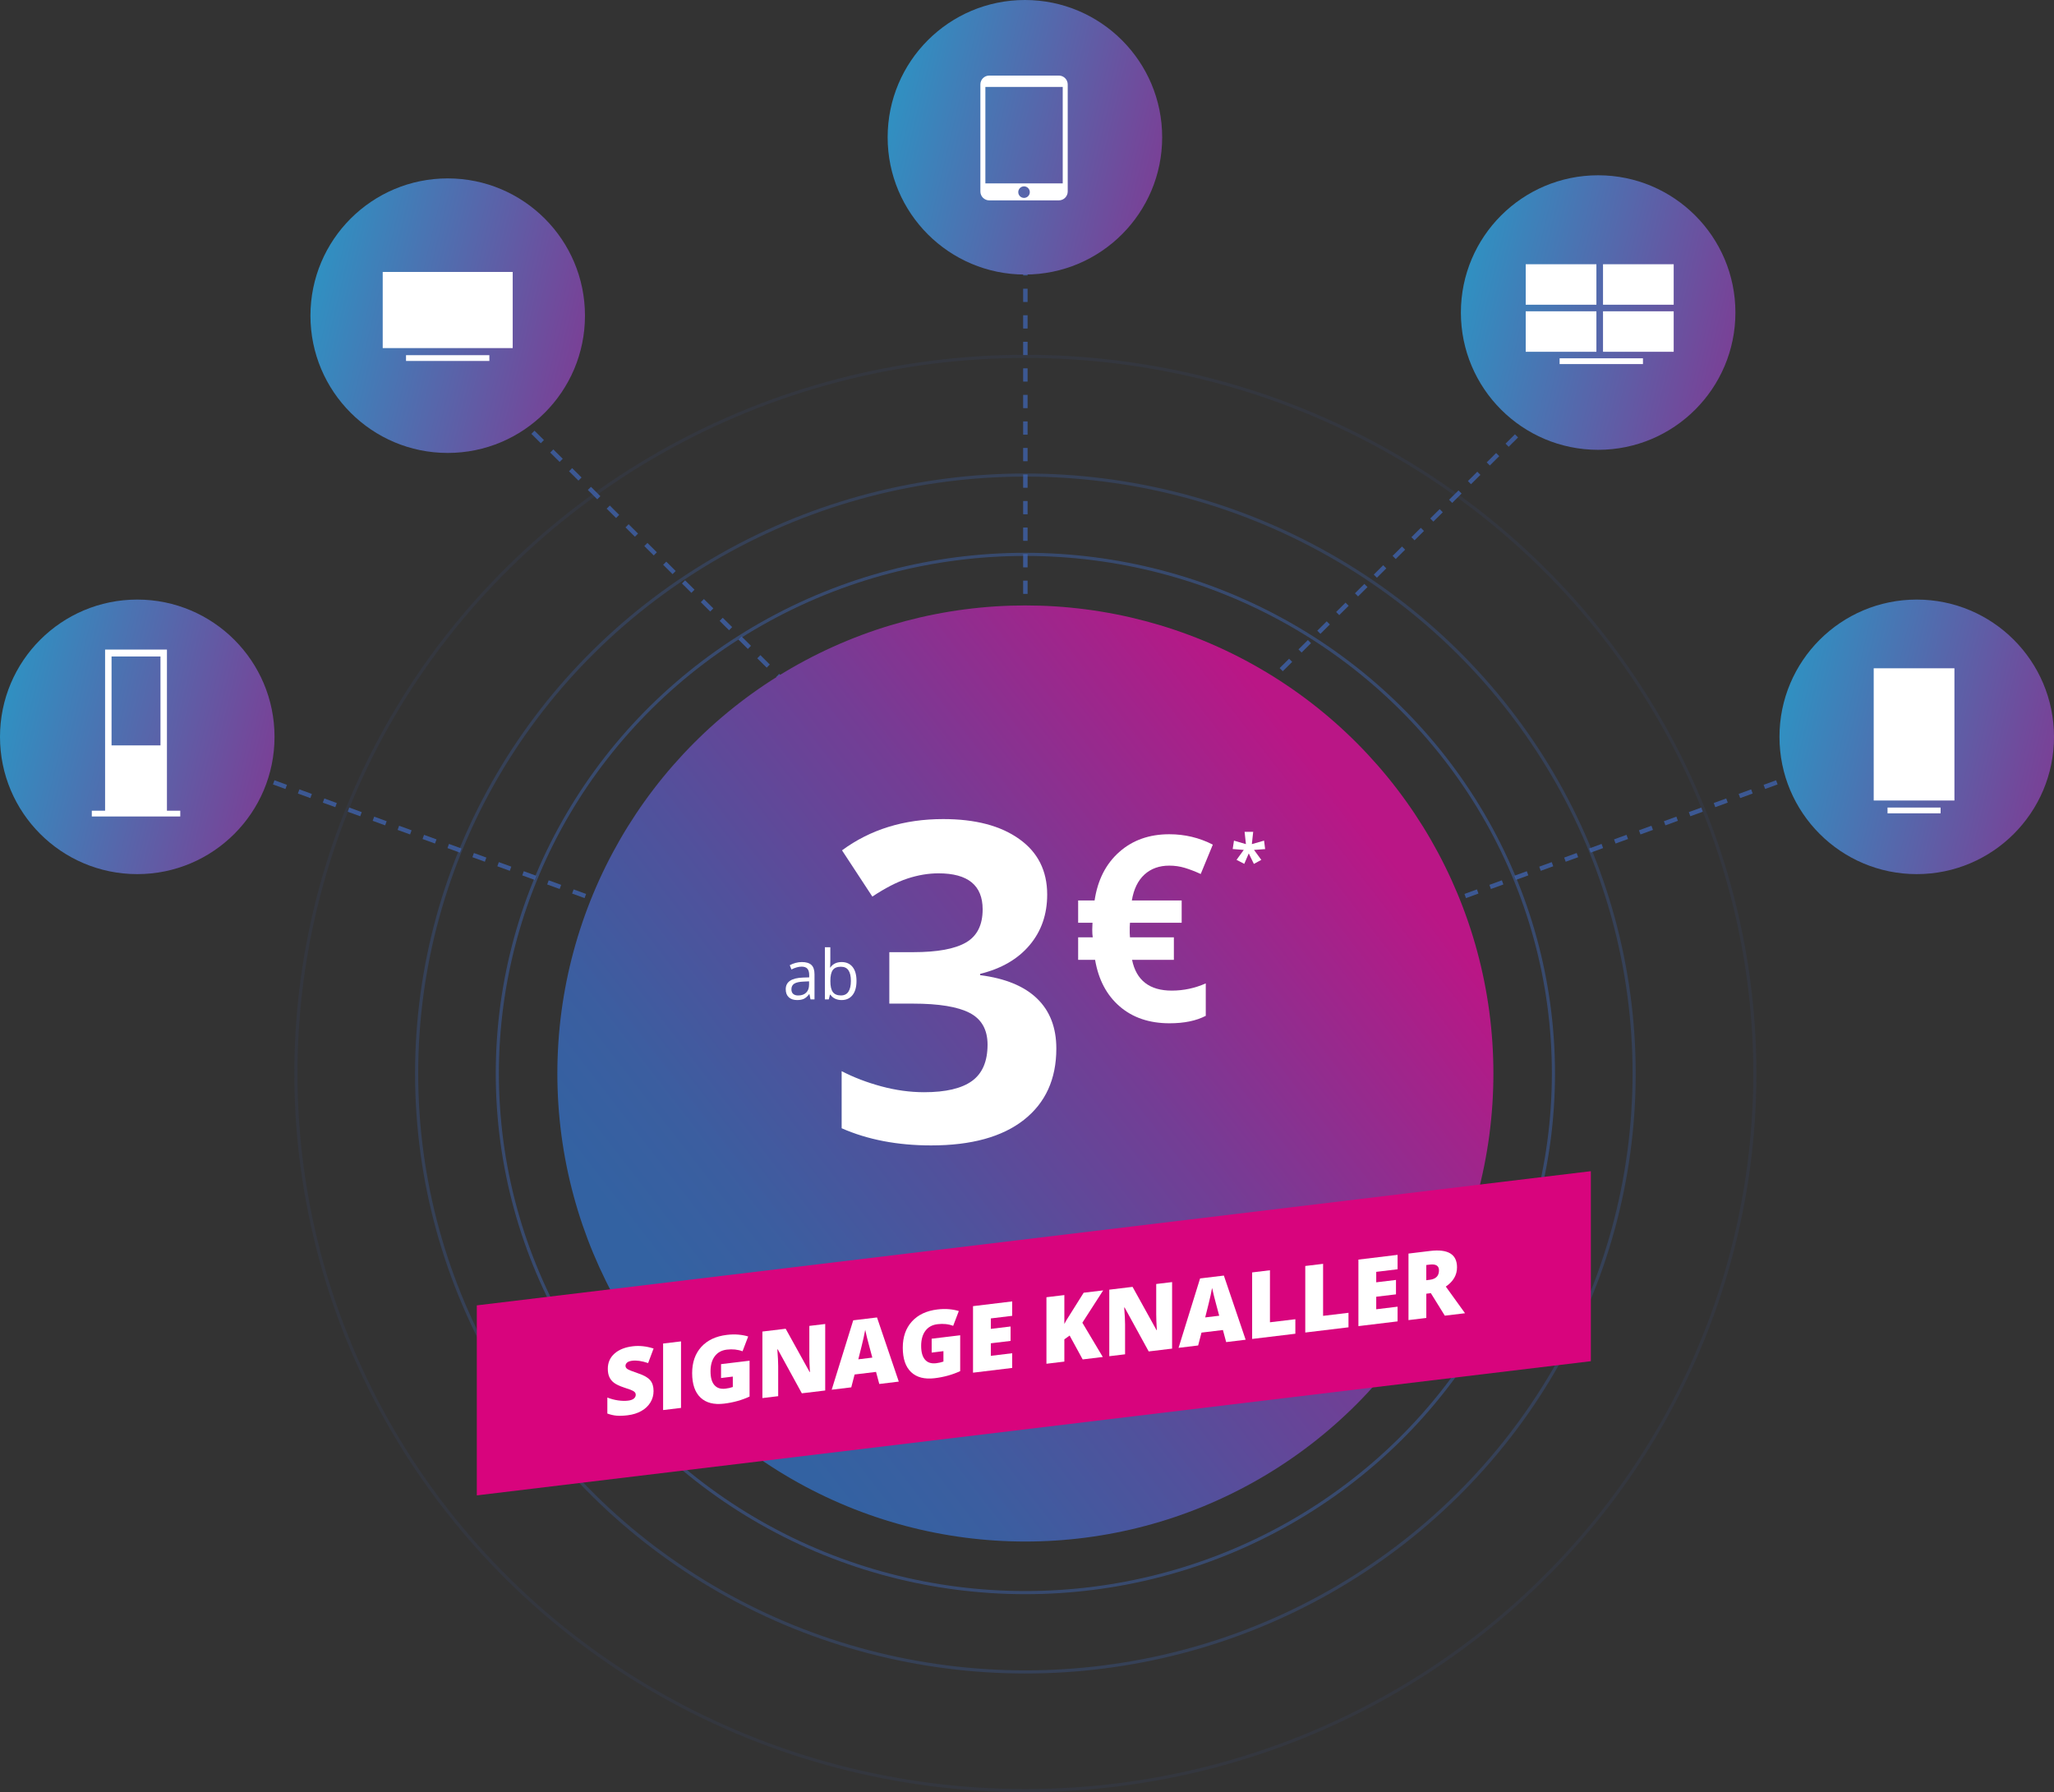
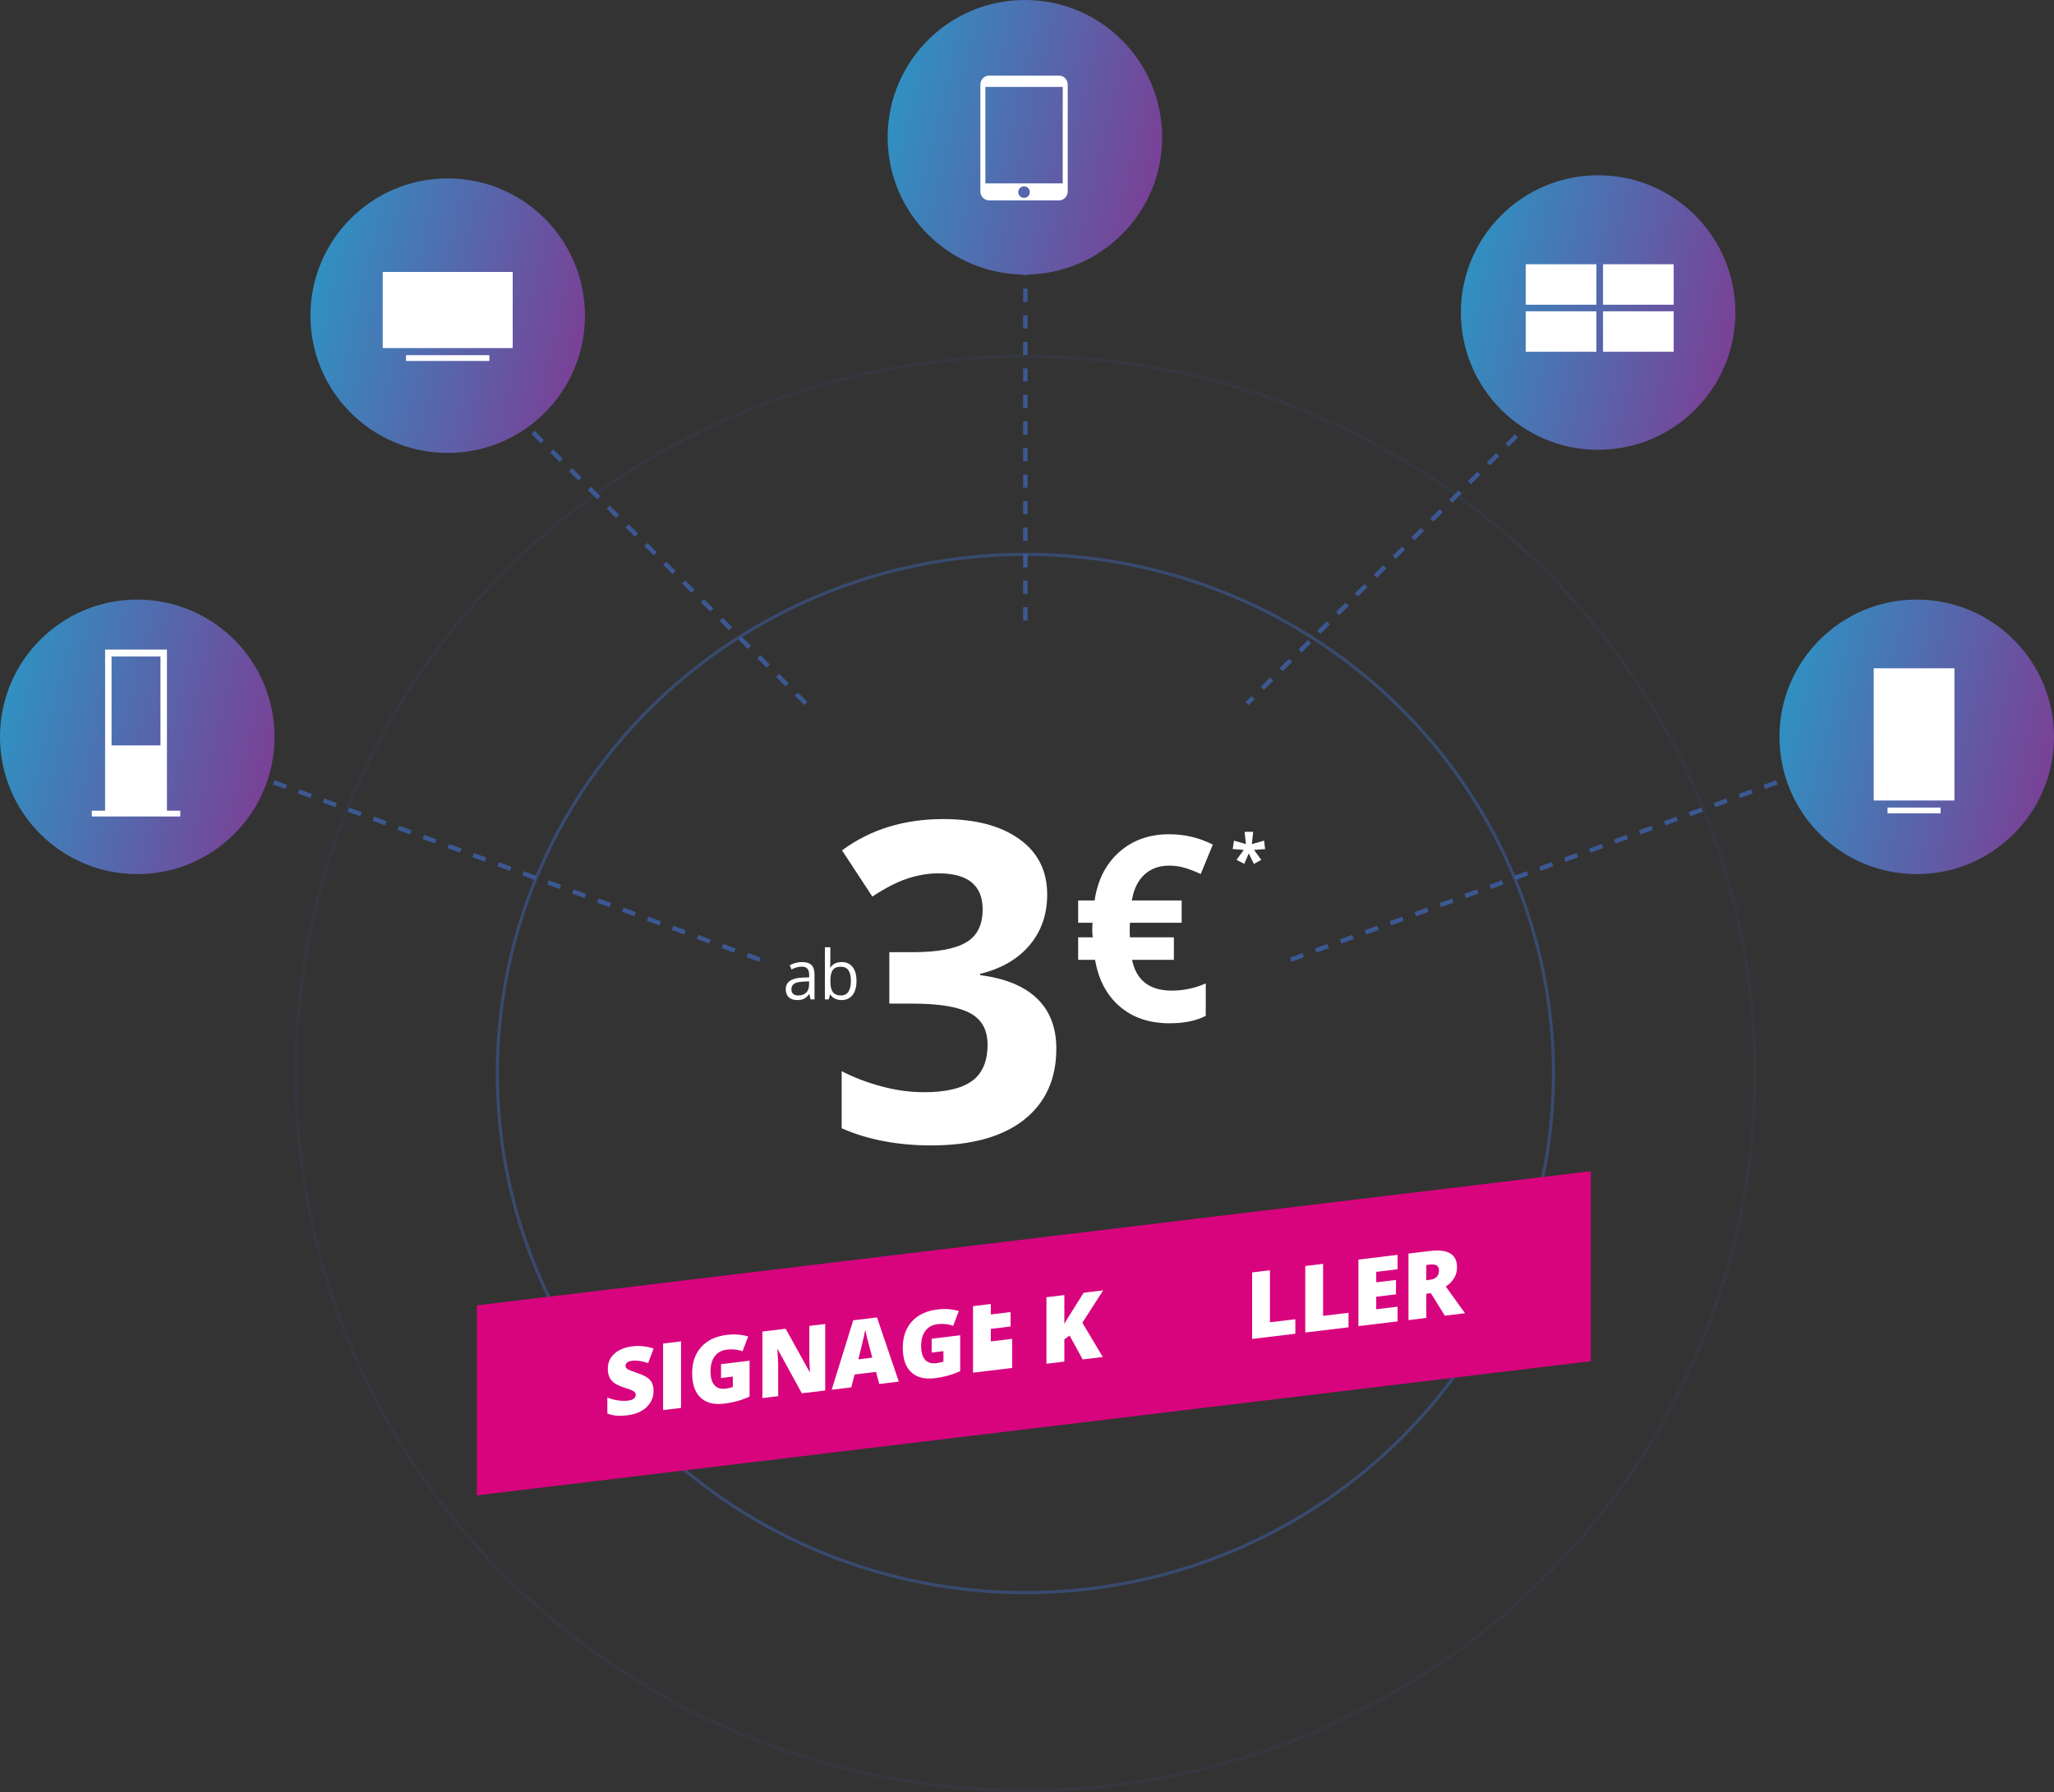
<svg xmlns="http://www.w3.org/2000/svg" version="1.1" x="0px" y="0px" viewBox="0 0 658.26 574.33" style="enable-background:new 0 0 658.26 574.33;" xml:space="preserve">
  <rect x="0" y="0" width="658.26" height="574.33" fill="#333333" stroke="none" />
  <style type="text/css">
	.st0{opacity:0.8;}
	.st1{fill:none;stroke:#3F62AB;stroke-width:1.417;stroke-miterlimit:10;stroke-dasharray:4.252;}
	.st2{fill:url(#SVGID_1_);}
	.st3{opacity:0.5;fill:none;stroke:#3F62AB;stroke-miterlimit:10;}
	.st4{opacity:0.3;fill:none;stroke:#3F62AB;stroke-miterlimit:10;}
	.st5{opacity:0.1;fill:none;stroke:#3F62AB;stroke-miterlimit:10;}
	.st6{fill:#FFFFFF;}
	.st7{fill:url(#SVGID_2_);}
	.st8{fill:url(#SVGID_3_);}
	.st9{fill:url(#SVGID_4_);}
	.st10{fill:url(#SVGID_5_);}
	.st11{fill:url(#SVGID_6_);}
	.st12{fill:#D8047D;}
</style>
  <g id="Ebene_44_Kopie" class="st0">
    <line class="st1" x1="534.27" y1="91.73" x2="399.69" y2="225.44" />
    <line class="st1" x1="258.27" y1="225.44" x2="123.69" y2="91.73" />
    <line class="st1" x1="413.65" y1="307.54" x2="591.87" y2="242.53" />
    <line class="st1" x1="243.51" y1="307.54" x2="65.28" y2="242.53" />
    <g id="Ebene_44">
      <line class="st1" x1="328.61" y1="84.02" x2="328.61" y2="201.11" />
    </g>
  </g>
  <g id="Ebene_40">
    <linearGradient id="SVGID_1_" gradientUnits="userSpaceOnUse" x1="223.286" y1="425.578" x2="435.476" y2="261.248">
      <stop offset="2.562668e-03" style="stop-color:#3362A2" />
      <stop offset="0.137" style="stop-color:#3B5EA0" />
      <stop offset="0.344" style="stop-color:#51519C" />
      <stop offset="0.598" style="stop-color:#743D95" />
      <stop offset="0.886" style="stop-color:#A5228A" />
      <stop offset="1" style="stop-color:#BA1686" />
    </linearGradient>
-     <circle class="st2" cx="328.61" cy="344.01" r="149.99" />
  </g>
  <g id="Ebene_40_Kopie">
    <ellipse class="st3" cx="328.61" cy="344.01" rx="169.23" ry="166.36" />
  </g>
  <g id="Ebene_40_Kopie_Kopie">
-     <ellipse class="st4" cx="328.61" cy="344.01" rx="195.09" ry="191.78" />
-   </g>
+     </g>
  <g id="Ebene_40_Kopie_Kopie_Kopie">
    <ellipse class="st5" cx="328.61" cy="344.01" rx="233.78" ry="229.81" />
  </g>
  <g id="Title_1_">
    <g id="_x3C_Text_x3E_">
	</g>
    <g id="_x33__x20AC_">
      <g>
        <path class="st6" d="M335.6,286.67c0,6.36-1.88,11.76-5.64,16.22s-9.04,7.52-15.84,9.19v0.42c8.02,1.02,14.09,3.51,18.22,7.48     c4.12,3.97,6.19,9.31,6.19,16.04c0,9.79-3.47,17.41-10.4,22.86c-6.93,5.45-16.84,8.18-29.71,8.18c-10.79,0-20.35-1.83-28.69-5.5     v-18.3c3.85,2,8.09,3.62,12.71,4.87c4.62,1.25,9.2,1.88,13.73,1.88c6.93,0,12.05-1.21,15.36-3.62c3.31-2.41,4.96-6.29,4.96-11.62     c0-4.78-1.9-8.17-5.71-10.16c-3.81-1.99-9.88-2.99-18.22-2.99h-7.55v-16.49h7.68c7.7,0,13.33-1.03,16.89-3.1     c3.56-2.06,5.34-5.6,5.34-10.61c0-7.7-4.71-11.55-14.14-11.55c-3.26,0-6.58,0.56-9.96,1.67c-3.38,1.11-7.13,3.04-11.25,5.78     l-9.72-14.82c9.06-6.68,19.87-10.02,32.43-10.02c10.29,0,18.41,2.13,24.37,6.4C332.62,273.12,335.6,279.06,335.6,286.67z" />
        <path class="st6" d="M374.74,277.4c-3.22,0-5.88,0.95-7.97,2.86c-2.09,1.91-3.43,4.67-4.04,8.3h15.97v7.14h-16.57l-0.08,1.42     v1.91l0.08,1.34h14.07v7.22h-13.4c1.35,6.57,5.59,9.86,12.72,9.86c3.78,0,7.41-0.77,10.9-2.31v10.39     c-3.07,1.6-6.94,2.39-11.61,2.39c-6.47,0-11.8-1.8-15.97-5.4c-4.18-3.6-6.8-8.57-7.89-14.93h-5.43v-7.22h4.68     c-0.11-0.62-0.16-1.46-0.16-2.52l0.08-2.15h-4.6v-7.14h5.27c0.98-6.55,3.61-11.72,7.89-15.52c4.28-3.8,9.63-5.7,16.05-5.7     c4.97,0,9.62,1.11,13.95,3.33l-3.88,9.41c-1.82-0.84-3.53-1.49-5.11-1.97C378.11,277.64,376.46,277.4,374.74,277.4z" />
      </g>
    </g>
    <g id="ab">
      <g>
        <path class="st6" d="M259.75,320.27l-0.35-1.68h-0.08c-0.57,0.74-1.15,1.24-1.72,1.5c-0.57,0.26-1.28,0.39-2.14,0.39     c-1.14,0-2.03-0.3-2.68-0.9s-0.97-1.46-0.97-2.57c0-2.38,1.86-3.62,5.57-3.74l1.95-0.06v-0.73c0-0.92-0.19-1.61-0.58-2.05     s-1.01-0.66-1.86-0.66c-0.96,0-2.04,0.3-3.25,0.9l-0.54-1.36c0.57-0.31,1.19-0.56,1.86-0.74c0.67-0.18,1.35-0.27,2.03-0.27     c1.37,0,2.39,0.31,3.05,0.93c0.66,0.62,0.99,1.62,0.99,3v8.04H259.75z M255.81,319.01c1.08,0,1.94-0.3,2.55-0.91     c0.62-0.61,0.93-1.46,0.93-2.56v-1.06l-1.74,0.08c-1.39,0.05-2.38,0.27-3,0.66c-0.61,0.39-0.92,1-0.92,1.82     c0,0.64,0.19,1.14,0.57,1.47C254.59,318.85,255.13,319.01,255.81,319.01z" />
        <path class="st6" d="M269.72,308.3c1.51,0,2.68,0.53,3.52,1.58c0.84,1.06,1.25,2.55,1.25,4.48s-0.42,3.44-1.26,4.51     c-0.84,1.07-2.01,1.61-3.51,1.61c-0.75,0-1.43-0.14-2.05-0.42s-1.14-0.72-1.56-1.31h-0.13l-0.37,1.51h-1.25v-16.71h1.74v4.06     c0,0.91-0.03,1.73-0.08,2.45h0.08C266.92,308.89,268.12,308.3,269.72,308.3z M269.47,309.8c-1.19,0-2.05,0.35-2.57,1.05     c-0.52,0.7-0.79,1.87-0.79,3.53s0.27,2.84,0.81,3.55c0.54,0.71,1.4,1.07,2.59,1.07c1.07,0,1.87-0.4,2.39-1.2     c0.52-0.8,0.79-1.95,0.79-3.44c0-1.53-0.26-2.67-0.79-3.43C271.38,310.17,270.57,309.8,269.47,309.8z" />
      </g>
    </g>
    <g id="_x2A_">
      <g>
        <path class="st6" d="M401.62,266.56l-0.43,3.95l3.91-1.12l0.35,2.71l-3.57,0.26l2.34,3.19l-2.38,1.3l-1.64-3.36l-1.44,3.34     l-2.48-1.28l2.32-3.19l-3.55-0.28l0.41-2.69l3.83,1.12l-0.43-3.95H401.62z" />
      </g>
    </g>
  </g>
  <g id="_x31_">
    <g>
      <linearGradient id="SVGID_2_" gradientUnits="userSpaceOnUse" x1="101.868" y1="91.212" x2="187.451" y2="111.671">
        <stop offset="0" style="stop-color:#318FC1" />
        <stop offset="1" style="stop-color:#7A4096" />
      </linearGradient>
      <circle class="st7" cx="143.48" cy="101.16" r="43.99" />
      <g>
        <rect x="122.65" y="87.15" class="st6" width="41.66" height="24.4" />
        <rect x="130.12" y="113.82" class="st6" width="26.71" height="1.85" />
      </g>
    </g>
  </g>
  <g id="_x31__Kopie_3">
    <g>
      <linearGradient id="SVGID_3_" gradientUnits="userSpaceOnUse" x1="572.664" y1="226.186" x2="658.247" y2="246.645">
        <stop offset="0" style="stop-color:#318FC1" />
        <stop offset="1" style="stop-color:#7A4096" />
      </linearGradient>
      <circle class="st8" cx="614.27" cy="236.13" r="43.99" />
      <rect x="600.48" y="214.16" class="st6" width="25.87" height="42.37" />
      <rect x="604.91" y="258.79" class="st6" width="17.01" height="1.85" />
    </g>
  </g>
  <g id="_x31__Kopie">
    <g>
      <linearGradient id="SVGID_4_" gradientUnits="userSpaceOnUse" x1="286.854" y1="34.04" x2="372.437" y2="54.499">
        <stop offset="0" style="stop-color:#318FC1" />
        <stop offset="1" style="stop-color:#7A4096" />
      </linearGradient>
      <circle class="st9" cx="328.46" cy="43.99" r="43.99" />
      <path class="st6" d="M339.35,24.22h-22.33c-1.56,0-2.83,1.28-2.83,2.83v34.33c0,1.56,1.28,2.83,2.83,2.83h22.33    c1.56,0,2.83-1.28,2.83-2.83V27.06C342.18,25.5,340.91,24.22,339.35,24.22z M328.18,63.42c-1.02,0-1.85-0.83-1.85-1.85    s0.83-1.85,1.85-1.85s1.85,0.83,1.85,1.85S329.2,63.42,328.18,63.42z M340.58,58.77h-24.79V27.86h24.79V58.77z" />
    </g>
  </g>
  <g id="_x31__Kopie_2">
    <g>
      <linearGradient id="SVGID_5_" gradientUnits="userSpaceOnUse" x1="470.565" y1="90.212" x2="556.149" y2="110.671">
        <stop offset="0" style="stop-color:#318FC1" />
        <stop offset="1" style="stop-color:#7A4096" />
      </linearGradient>
      <circle class="st10" cx="512.17" cy="100.16" r="43.99" />
      <g>
-         <rect x="499.82" y="114.82" class="st6" width="26.71" height="1.85" />
        <g>
          <rect x="513.73" y="84.68" class="st6" width="22.65" height="12.97" />
          <rect x="488.96" y="84.68" class="st6" width="22.65" height="12.97" />
          <rect x="513.73" y="99.76" class="st6" width="22.65" height="12.97" />
          <rect x="488.96" y="99.76" class="st6" width="22.65" height="12.97" />
        </g>
      </g>
    </g>
  </g>
  <g id="_x31__Kopie_4">
    <g>
      <linearGradient id="SVGID_6_" gradientUnits="userSpaceOnUse" x1="2.378" y1="226.186" x2="87.961" y2="246.645">
        <stop offset="0" style="stop-color:#318FC1" />
        <stop offset="1" style="stop-color:#7A4096" />
      </linearGradient>
      <circle class="st11" cx="43.99" cy="236.13" r="43.99" />
      <rect x="29.42" y="259.8" class="st6" width="28.35" height="1.85" />
      <path class="st6" d="M33.68,208.16v52.55H53.5v-52.55H33.68z M51.43,238.87H35.75v-28.49h15.68V238.87z" />
    </g>
  </g>
  <g id="Ebene_34">
    <polygon class="st12" points="509.83,436.21 152.81,479.21 152.81,418.32 509.83,375.32  " />
    <g>
      <path class="st6" d="M209.45,445.77c0,1.32-0.33,2.54-1,3.64c-0.67,1.11-1.62,2.02-2.88,2.74c-1.25,0.72-2.72,1.18-4.41,1.39    c-1.41,0.17-2.59,0.21-3.54,0.13c-0.95-0.08-1.95-0.31-2.98-0.68v-5.13c1.09,0.43,2.22,0.74,3.4,0.91    c1.18,0.17,2.26,0.2,3.24,0.08c0.85-0.1,1.47-0.33,1.87-0.67c0.4-0.34,0.59-0.75,0.59-1.22c0-0.29-0.08-0.54-0.24-0.74    c-0.16-0.2-0.41-0.39-0.77-0.57c-0.35-0.18-1.29-0.53-2.81-1.03c-1.38-0.46-2.41-0.95-3.1-1.46c-0.69-0.51-1.2-1.13-1.53-1.86    c-0.33-0.73-0.5-1.62-0.5-2.67c0-1.96,0.71-3.58,2.13-4.85s3.36-2.05,5.84-2.35c2.19-0.26,4.42-0.02,6.7,0.72l-1.75,4.66    c-1.98-0.67-3.68-0.93-5.12-0.75c-0.74,0.09-1.28,0.29-1.62,0.59c-0.34,0.3-0.51,0.65-0.51,1.04c0,0.42,0.21,0.77,0.64,1.05    s1.59,0.74,3.49,1.39c1.82,0.61,3.09,1.34,3.8,2.2C209.1,443.18,209.45,444.33,209.45,445.77z" />
      <path class="st6" d="M212.51,451.87v-21.32l5.74-0.69v21.32L212.51,451.87z" />
      <path class="st6" d="M231.1,437.15l9.12-1.1v11.49c-2.48,1.16-5.2,1.91-8.17,2.27c-3.26,0.39-5.78-0.25-7.56-1.95    c-1.78-1.69-2.67-4.3-2.67-7.83c0-3.44,0.97-6.24,2.92-8.39c1.95-2.15,4.68-3.44,8.18-3.86c1.33-0.16,2.59-0.19,3.77-0.08    c1.18,0.11,2.21,0.31,3.09,0.59l-1.81,4.74c-1.52-0.57-3.2-0.75-5.02-0.53c-1.67,0.2-2.96,0.9-3.87,2.11s-1.37,2.82-1.37,4.85    c0,1.99,0.41,3.46,1.24,4.41c0.82,0.95,2.01,1.32,3.56,1.14c0.85-0.1,1.63-0.28,2.34-0.53v-3.34l-3.77,0.46V437.15z" />
      <path class="st6" d="M264.46,445.6l-7.49,0.9l-7.72-14.09l-0.13,0.02c0.18,2.34,0.27,4.13,0.27,5.38v9.61l-5.06,0.61v-21.32    l7.46-0.9l7.69,13.89l0.09-0.01c-0.14-2.13-0.2-3.85-0.2-5.15v-9.64l5.09-0.61V445.6z" />
      <path class="st6" d="M281.79,443.51l-1.04-3.87l-6.87,0.83l-1.07,4.12l-6.27,0.76l6.9-22.24l7.62-0.92l6.98,20.56L281.79,443.51z     M279.56,435.06l-0.91-3.39c-0.21-0.75-0.47-1.73-0.77-2.92c-0.3-1.2-0.5-2.06-0.6-2.58c-0.09,0.51-0.26,1.34-0.51,2.51    c-0.26,1.17-0.82,3.48-1.7,6.93L279.56,435.06z" />
      <path class="st6" d="M298.6,429l9.12-1.1v11.49c-2.48,1.15-5.2,1.91-8.17,2.27c-3.26,0.39-5.78-0.26-7.56-1.95    c-1.78-1.69-2.67-4.3-2.67-7.83c0-3.44,0.97-6.24,2.92-8.39c1.95-2.15,4.68-3.44,8.18-3.86c1.33-0.16,2.59-0.19,3.77-0.08    c1.18,0.11,2.21,0.31,3.09,0.59l-1.81,4.74c-1.52-0.58-3.2-0.75-5.02-0.53c-1.67,0.2-2.96,0.9-3.87,2.11    c-0.91,1.2-1.37,2.82-1.37,4.85c0,1.99,0.41,3.46,1.24,4.41c0.82,0.95,2.01,1.32,3.56,1.14c0.85-0.1,1.63-0.28,2.34-0.53v-3.34    l-3.77,0.46V429z" />
-       <path class="st6" d="M324.38,438.37l-12.55,1.52v-21.32l12.55-1.52v4.62l-6.84,0.83v3.35l6.33-0.76v4.62l-6.33,0.76v4.02    l6.84-0.83V438.37z" />
+       <path class="st6" d="M324.38,438.37l-12.55,1.52v-21.32l12.55-1.52l-6.84,0.83v3.35l6.33-0.76v4.62l-6.33,0.76v4.02    l6.84-0.83V438.37z" />
      <path class="st6" d="M353.42,434.86l-6.45,0.78l-4.18-7.65l-1.69,1.22v7.13l-5.74,0.69v-21.32l5.74-0.69v9.26    c0.29-0.61,0.87-1.59,1.75-2.94l4.44-7.07l6.25-0.75l-6.67,10.36L353.42,434.86z" />
-       <path class="st6" d="M375.62,432.18l-7.49,0.9L360.41,419l-0.13,0.02c0.18,2.34,0.28,4.13,0.28,5.38V434l-5.06,0.61v-21.32    l7.46-0.9l7.69,13.88l0.09-0.01c-0.13-2.13-0.2-3.85-0.2-5.15v-9.64l5.09-0.61V432.18z" />
-       <path class="st6" d="M392.96,430.09l-1.04-3.87l-6.87,0.83l-1.07,4.12l-6.28,0.76l6.9-22.24l7.62-0.92l6.98,20.56L392.96,430.09z     M390.73,421.64l-0.91-3.39c-0.21-0.75-0.47-1.73-0.77-2.93c-0.3-1.2-0.5-2.06-0.6-2.58c-0.09,0.51-0.26,1.34-0.51,2.51    c-0.26,1.17-0.82,3.48-1.7,6.93L390.73,421.64z" />
      <path class="st6" d="M401.28,429.08v-21.32l5.71-0.69v16.67l8.14-0.98v4.65L401.28,429.08z" />
      <path class="st6" d="M418.31,427.02v-21.32l5.71-0.69v16.67l8.14-0.98v4.65L418.31,427.02z" />
      <path class="st6" d="M447.89,423.45l-12.55,1.52v-21.32l12.55-1.52v4.62l-6.84,0.83v3.35l6.33-0.76v4.62l-6.33,0.76v4.02    l6.84-0.83V423.45z" />
      <path class="st6" d="M457.1,414.59v7.76l-5.71,0.69v-21.32l6.93-0.84c5.75-0.69,8.62,1.06,8.62,5.26c0,2.47-1.2,4.52-3.59,6.16    l6.16,8.54l-6.48,0.78l-4.48-7.22L457.1,414.59z M457.1,410.26l1.07-0.13c2-0.24,2.99-1.25,2.99-3.03c0-1.47-0.98-2.08-2.94-1.85    l-1.13,0.14V410.26z" />
    </g>
  </g>
</svg>